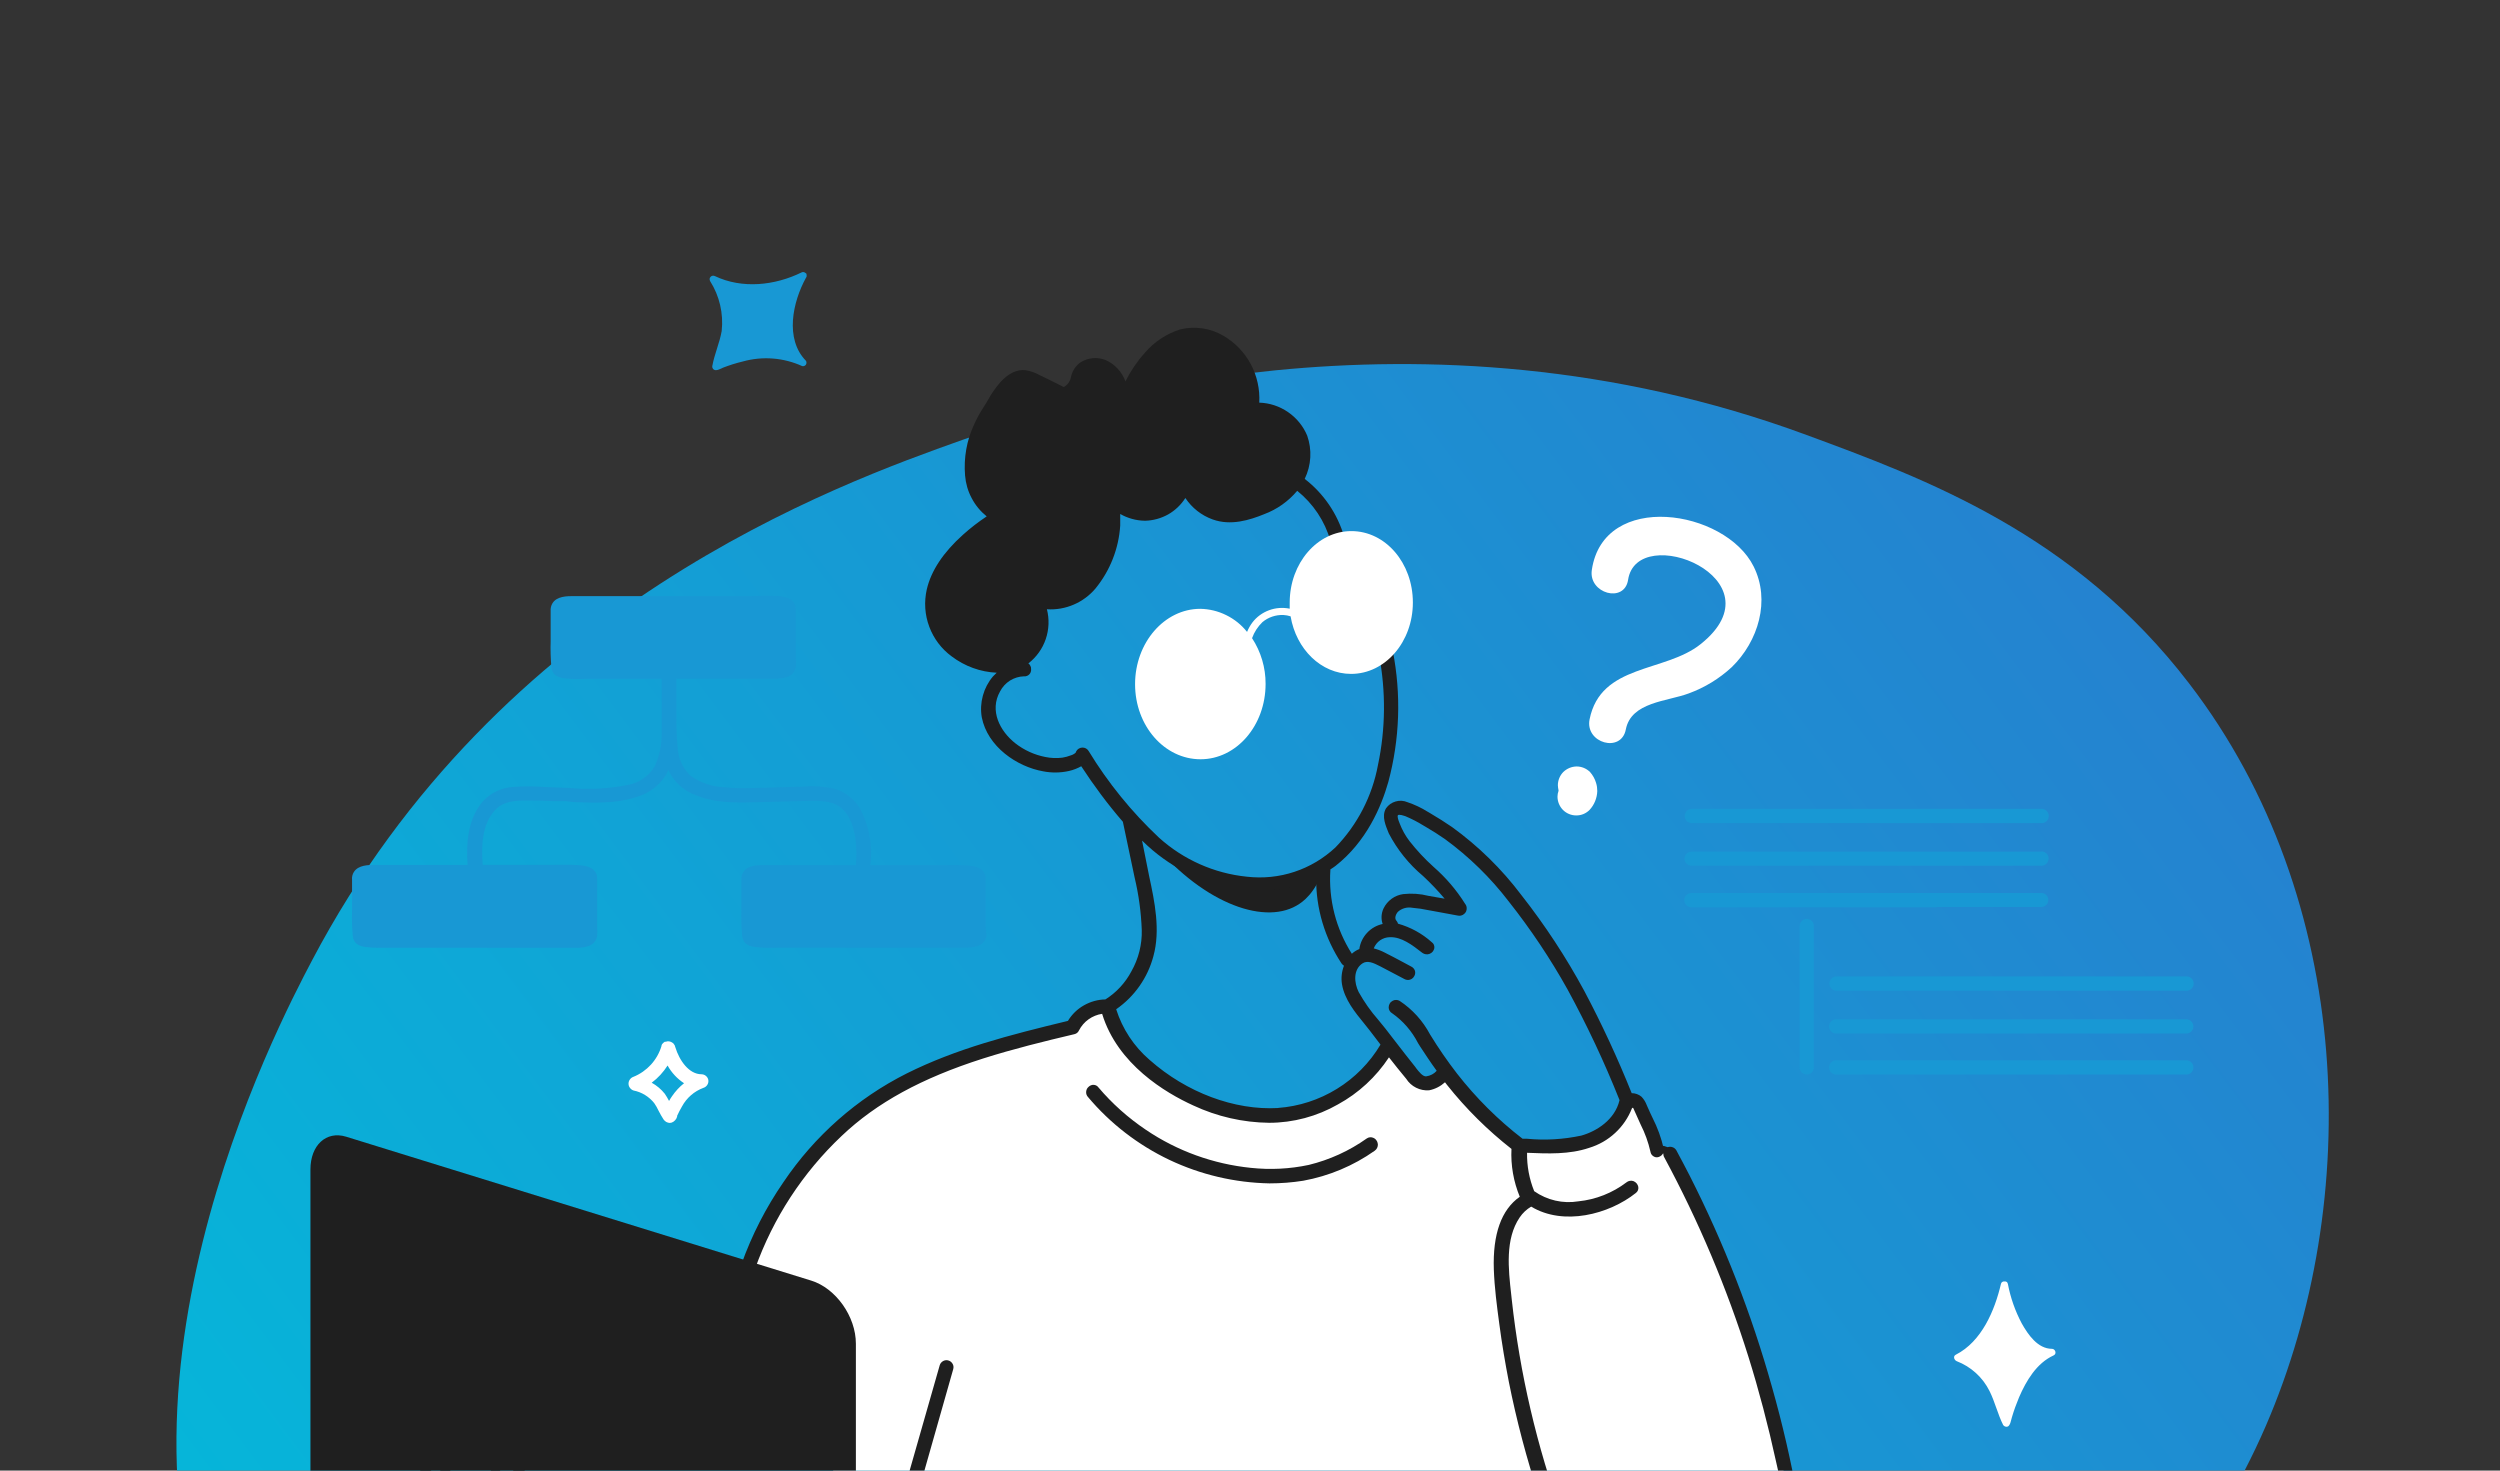
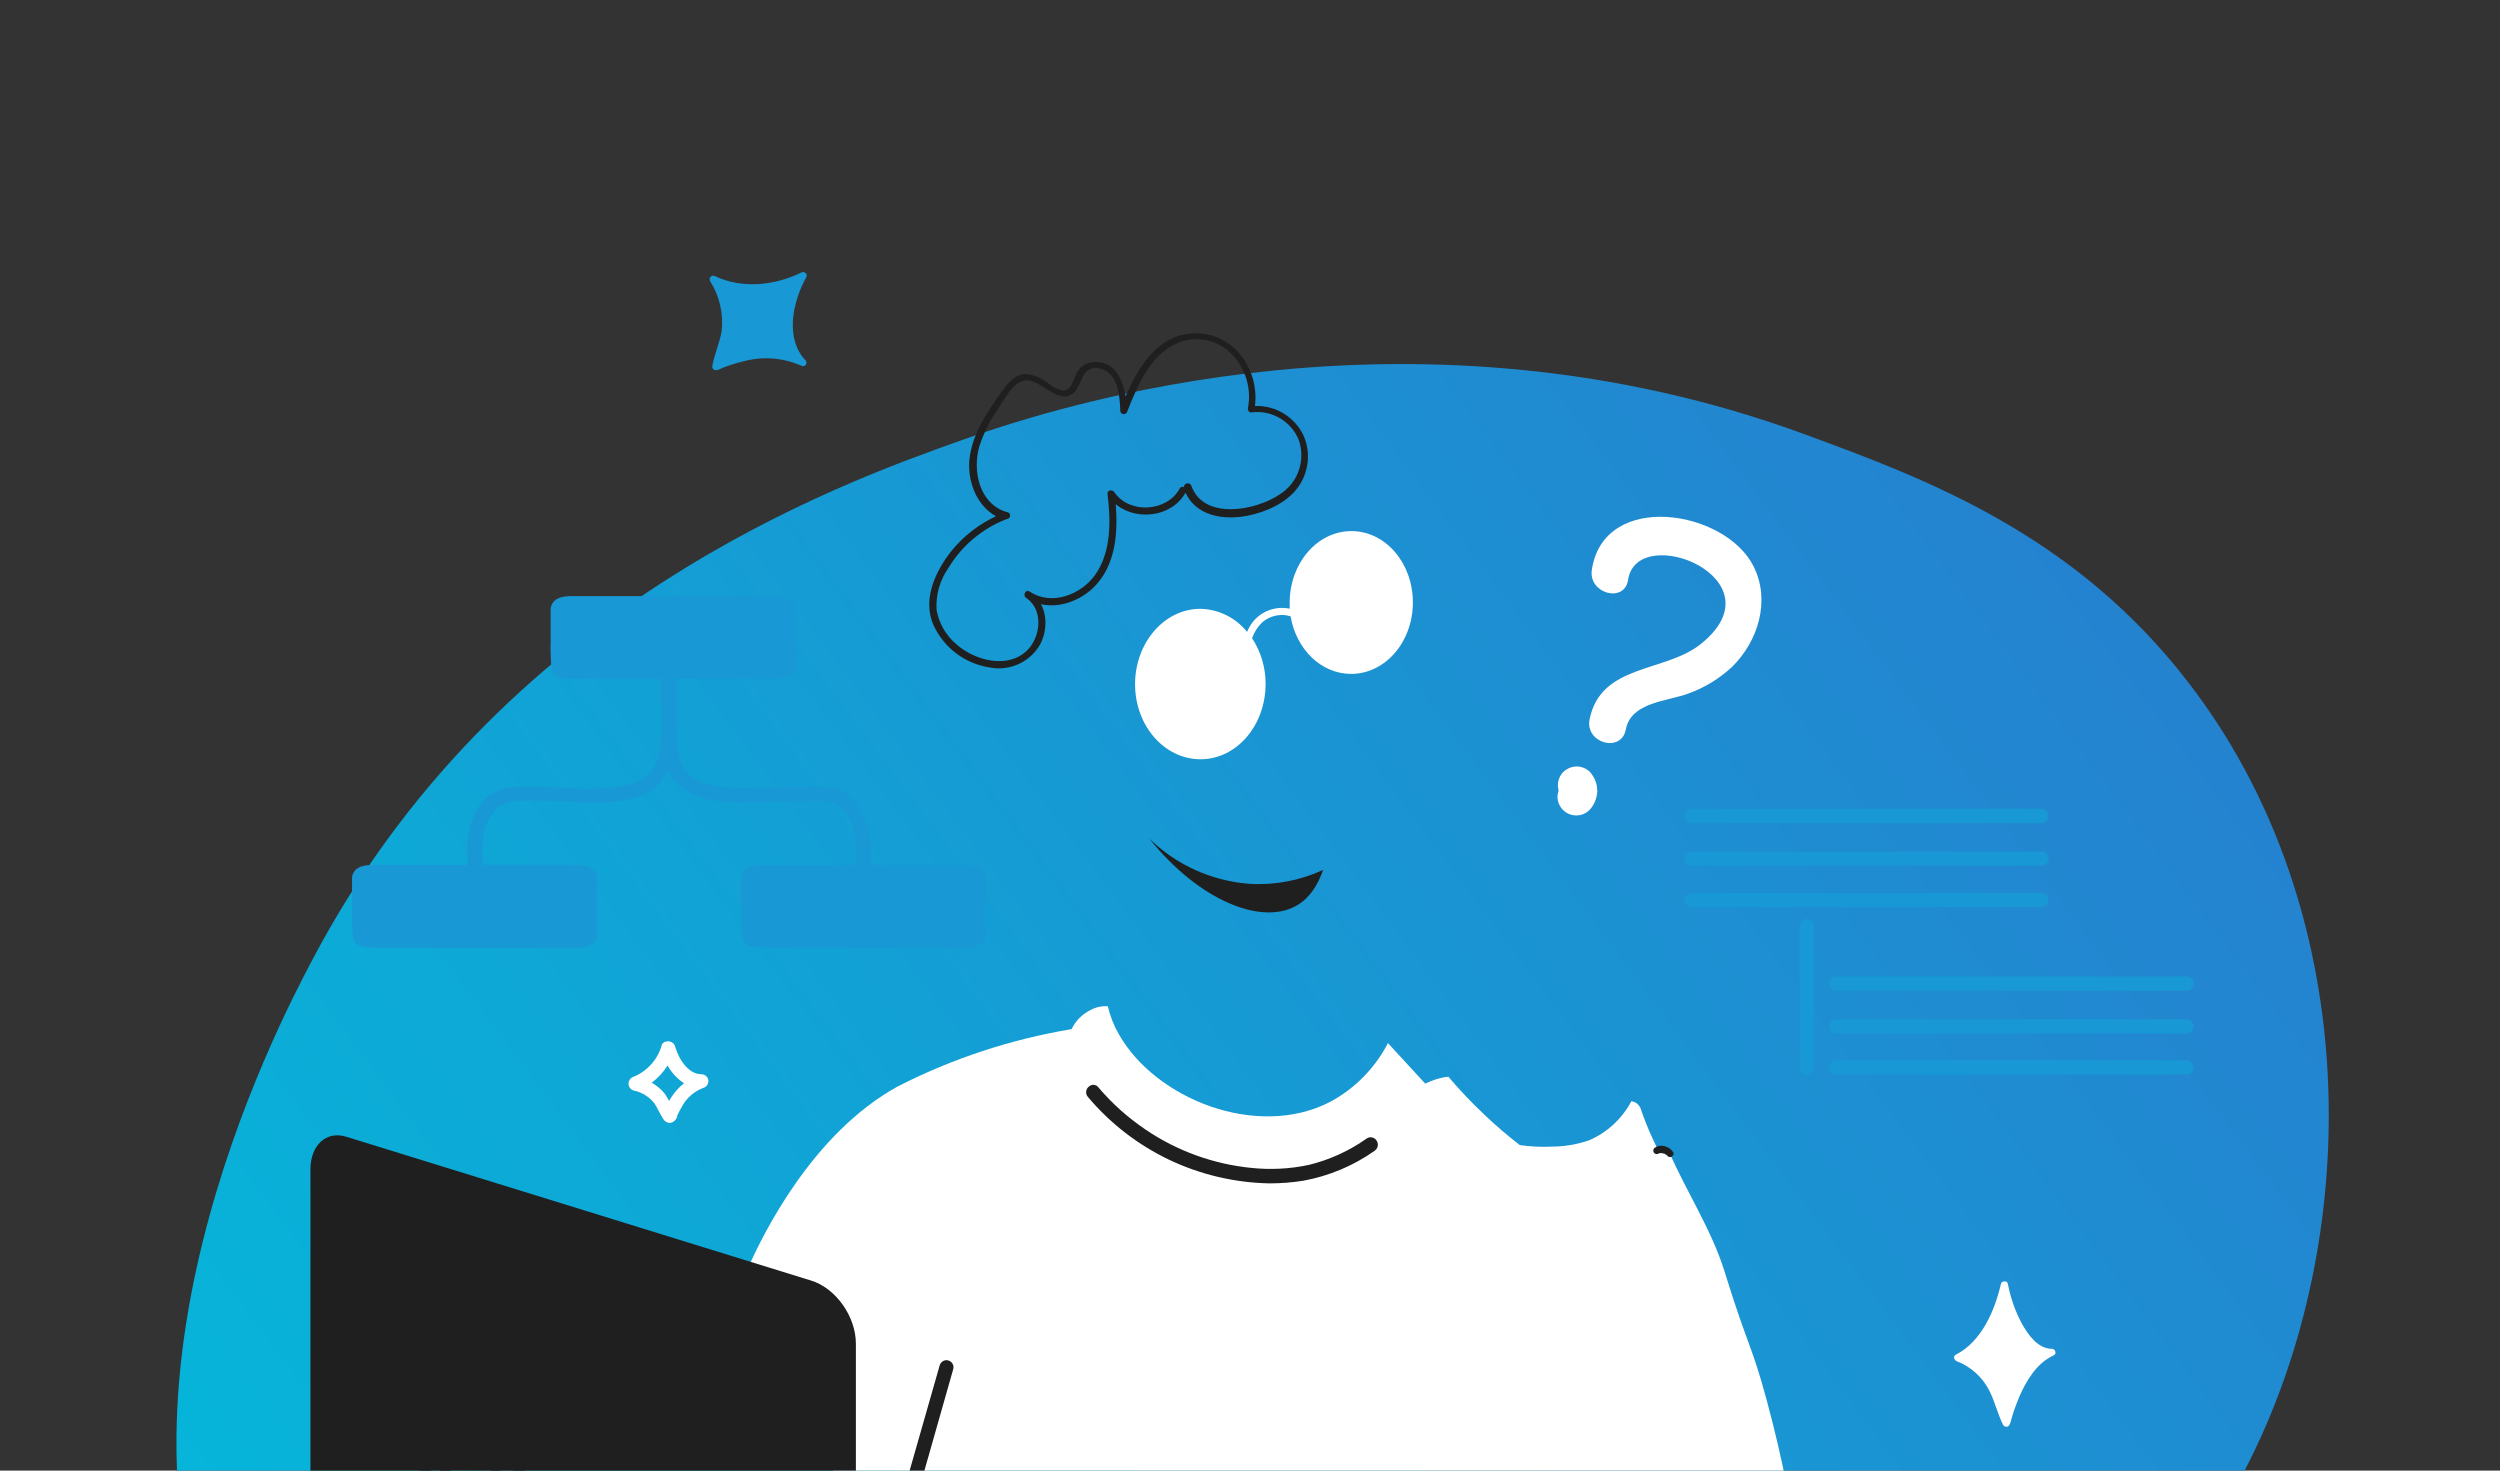
<svg xmlns="http://www.w3.org/2000/svg" width="340" height="200" viewBox="0 0 340 200" fill="#ff0000">
  <rect x="0" y="0" width="340" height="200" fill="#333333" stroke="none" />
  <desc>
			Created with Pixso.
	</desc>
  <defs>
    <clipPath id="clip20_32528">
      <rect id="для кого – обрезанно" width="340" height="200" fill="white" fill-opacity="0" />
    </clipPath>
    <linearGradient x1="316.719" y1="49.523" x2="13.098" y2="276.663" id="paint_linear_3_2357_0" gradientUnits="userSpaceOnUse">
      <stop stop-color="#297BCE" />
      <stop offset="1" stop-color="#00BFDB" />
    </linearGradient>
  </defs>
  <g clip-path="url(#clip20_32528)">
    <path id="Vector" d="M308.17 193.88C321.37 163.31 320.29 122.38 297.75 92.99C282.16 72.59 261.76 65.08 245.7 59.16C192.75 39.61 144.28 55.04 130.96 59.8C113.93 65.86 67.88 82.28 42.44 130.61C37.84 139.35 10.86 190.62 31.96 230.75C62.72 289.29 175.99 286.47 245.09 252.33C263.7 243.15 293.48 227.86 308.17 193.88Z" fill="url(#paint_linear_3_2357_0)" fill-opacity="1" fill-rule="nonzero" />
    <path id="Vector" d="M242.86 201.38C242.27 198.46 241.43 194.67 240.23 190.27C238.14 182.6 237.88 183.66 234.53 172.9C232.74 167.15 229.32 162.04 226.94 156.52C226.86 156.34 226.7 156.19 226.23 156.1C226.1 156.08 225.96 156.09 225.82 156.13C225.69 156.17 225.56 156.23 225.46 156.32C224.6 154.61 223.85 152.85 223.22 151.05C223.14 150.67 222.93 150.33 222.63 150.08C222.4 149.91 222.14 149.81 221.86 149.77C220.6 152.15 218.57 154.03 216.1 155.09C214.49 155.64 212.8 155.93 211.1 155.94C209.62 156.01 208.15 155.94 206.69 155.73C205 154.42 203.37 153.03 201.83 151.55C200.12 149.94 198.5 148.23 196.97 146.43C196.38 146.5 195.79 146.63 195.22 146.81C194.75 146.97 194.28 147.16 193.83 147.37L188.76 141.86C187 145.27 184.24 148.07 180.85 149.88C170.96 154.96 157.17 149.49 152.17 140.67C151.48 139.48 150.98 138.2 150.67 136.86C149.85 136.79 149.02 136.97 148.31 137.37C147.18 137.92 146.28 138.83 145.74 139.96C137.52 141.33 129.56 143.95 122.14 147.73C110.38 154.17 103.69 168.08 101.82 172.24L105.42 173.47C121.82 175.98 111.53 194.75 113.42 206.13L121.73 210.59L125.38 200.29C125.64 202.46 125.97 204.71 126.35 207.04C126.73 209.34 127.15 211.56 127.58 213.68C131.96 214.06 136.21 215.4 140.01 217.6C143.82 219.79 147.1 222.79 149.63 226.39C144.92 231.32 132.81 231.02 131.03 236.74C143.09 269.64 220.35 258.22 217.55 219.03C217.94 220.18 218.66 221.19 219.63 221.94C224.03 225.17 232.02 220.51 235.04 218.75C238.83 216.55 241.59 214.96 243.06 211.41C244.27 208.16 244.2 204.58 242.86 201.38Z" fill="#FFFFFF" fill-opacity="1" fill-rule="nonzero" />
    <path id="Vector" d="M89.82 231.31L81.32 230.07C82.12 230.55 82.83 231.18 83.39 231.94C83.94 232.7 84.34 233.56 84.55 234.47C85.17 237.74 82.71 240.21 82.09 240.83C78.11 244.83 71.63 243.05 71.26 242.94C72.08 244.34 73.25 245.5 74.65 246.31C75.61 246.86 76.67 247.23 77.76 247.4C79.17 249.1 80.97 250.44 83.01 251.29C84.89 252 86.89 252.33 88.89 252.26C92.45 252.46 96 251.92 99.34 250.68C101.77 249.7 104.9 248.53 107.39 245.36C108.54 243.88 109.4 242.18 109.92 240.38L89.82 231.31Z" fill="#FFFFFF" fill-opacity="1" fill-rule="nonzero" />
    <path id="Vector" d="M152.58 223.49C151.9 222.69 151.02 222.08 150.03 221.72L116.4 206.32L116.4 182.74C116.4 179.04 113.67 175.19 110.32 174.16L47.07 154.59C44.36 153.76 42.22 155.75 42.22 159.05L42.22 208.18C42.22 211.48 44.4 215.03 47.07 216.14L57.01 220.17C56.3 217.42 55.78 214.62 55.44 211.79C55.33 210.54 54.93 204.72 57.5 201.1C58.41 199.82 59.03 199.74 59.32 199.76C60.29 199.84 60.95 201.22 61.14 202.32C61.23 203.33 61.06 204.35 60.65 205.28C60.31 206.98 60.19 208.72 60.29 210.45C60.36 214.43 62.55 218.35 63.69 220.16C63.18 216.4 63.34 212.58 64.18 208.88C65.01 205.25 67.09 199.45 68.95 199.57C69.32 199.63 69.66 199.81 69.92 200.07C70.43 200.55 70.82 201.13 71.07 201.77C71.32 202.42 71.42 203.11 71.36 203.8C71.87 201.97 73.14 200.89 74.16 201.01C75.18 201.12 75.79 202.63 75.98 203.13C76.46 204.54 76.37 206.07 75.76 207.42C76.6 206.87 77.78 206.28 78.53 206.72C79.28 207.16 79.23 208.93 78.89 211.69C77.92 219.88 77.4 220.86 77.8 223.35C77.94 225.45 78.75 227.45 80.1 229.06C80.47 229.43 80.88 229.75 81.32 230.03L110.34 241.84C111.48 242.36 112.78 242.4 113.96 241.97C114.1 242.44 114.6 242.61 115.18 242.37L151.55 227.22C151.9 227.06 152.21 226.81 152.44 226.5C152.66 226.18 152.8 225.81 152.83 225.43L152.83 224.07C152.83 223.85 152.74 223.64 152.58 223.49Z" fill="#1F1F1F" fill-opacity="1" fill-rule="nonzero" />
    <path id="Vector" d="M156.3 114.04C159.98 117.64 164.81 119.82 169.95 120.2C173.39 120.41 176.82 119.75 179.94 118.31C178.87 121.42 177.25 122.65 176.32 123.17C171.63 125.86 163.15 122.59 156.3 114.04Z" fill="#1F1F1F" fill-opacity="1" fill-rule="nonzero" />
    <path id="Vector" d="M161 66.46C163.06 72.18 171.42 70.72 175.09 67.76C176.33 66.8 177.22 65.47 177.63 63.97C178.04 62.46 177.95 60.86 177.36 59.41C176.76 58.03 175.72 56.89 174.42 56.14C173.11 55.39 171.6 55.08 170.1 55.26L170.57 55.89C171.62 50.57 167.84 44.95 162.08 45.35C156.63 45.73 154.05 51.37 152.31 55.79L153.28 55.91C153.14 53.18 152.48 49.23 148.94 49.22C148.34 49.22 147.76 49.4 147.27 49.75C146.78 50.1 146.42 50.6 146.24 51.16C145.88 51.97 145.62 53.11 144.54 53.11C143.84 52.98 143.18 52.67 142.64 52.2C141.72 51.41 140.57 50.94 139.36 50.87C137.92 50.99 136.98 52.21 136.2 53.3C134.12 56.22 131.85 59.57 131.8 63.29C131.8 66.44 133.44 69.74 136.61 70.69L136.61 69.72C133.54 70.89 130.87 72.91 128.92 75.55C126.97 78.27 125.51 81.77 126.97 85.05C127.67 86.56 128.74 87.88 130.07 88.88C131.41 89.88 132.97 90.53 134.62 90.78C135.96 91.04 137.34 90.87 138.58 90.29C139.81 89.72 140.83 88.77 141.5 87.57C142.7 85.16 142.38 82.01 140.02 80.44C139.5 80.1 139.05 80.94 139.53 81.29C142.59 83.36 146.73 82.11 149.08 79.53C152.08 76.24 152.09 71.31 151.59 67.15L150.69 67.4C153.11 71.02 159.19 70.8 161.27 66.93C161.57 66.38 160.73 65.89 160.44 66.44C158.71 69.63 153.57 69.95 151.53 66.91C151.29 66.55 150.56 66.64 150.62 67.15C151.06 70.83 151.17 75.02 148.94 78.18C146.99 80.91 142.97 82.44 140.02 80.44L139.53 81.29C141.94 82.87 141.58 86.6 139.68 88.46C137.05 91.04 132.56 89.82 130.09 87.64C128.66 86.44 127.69 84.77 127.37 82.93C127.26 80.92 127.81 78.93 128.96 77.28C130.79 74.23 133.58 71.88 136.89 70.6C137.02 70.6 137.14 70.55 137.23 70.46C137.33 70.37 137.38 70.25 137.38 70.12C137.38 69.99 137.33 69.86 137.23 69.77C137.14 69.68 137.02 69.63 136.89 69.63C133.18 68.51 132.24 64.06 133.18 60.74C133.8 58.82 134.71 57.01 135.88 55.37C136.85 53.97 138.16 51.23 140.21 51.8C142.26 52.36 144.54 55.4 146.39 53.03C146.74 52.43 147.04 51.8 147.28 51.14C147.5 50.7 147.87 50.36 148.32 50.18C148.78 50 149.29 50 149.74 50.17C152.09 50.85 152.26 53.76 152.36 55.77C152.34 55.9 152.37 56.03 152.45 56.13C152.53 56.24 152.64 56.3 152.77 56.32C152.9 56.34 153.03 56.31 153.14 56.23C153.24 56.15 153.31 56.03 153.33 55.91C154.8 52.16 156.85 47.33 161.21 46.32C166.64 45.07 170.71 50.46 169.72 55.48C169.66 55.75 169.84 56.13 170.18 56.09C171.52 55.91 172.89 56.18 174.06 56.87C175.23 57.55 176.14 58.6 176.64 59.86C177.11 61.22 177.1 62.7 176.61 64.05C176.13 65.4 175.19 66.54 173.96 67.29C170.78 69.42 163.73 70.8 162.02 66.06C161.81 65.47 160.87 65.73 161.05 66.32L161 66.46Z" fill="#1F1F1F" fill-opacity="1" fill-rule="nonzero" />
    <path id="Vector" d="M227.55 156.69C227.27 156.27 226.83 155.98 226.33 155.86C226.1 155.81 225.86 155.8 225.63 155.85C225.4 155.89 225.18 155.99 224.99 156.14C224.94 156.18 224.91 156.24 224.88 156.29C224.86 156.35 224.85 156.42 224.85 156.48C224.85 156.55 224.86 156.61 224.88 156.67C224.91 156.73 224.94 156.78 224.99 156.83C225.08 156.91 225.2 156.96 225.33 156.96C225.46 156.96 225.58 156.91 225.67 156.83C225.73 156.83 225.55 156.83 225.61 156.83L225.81 156.83L226.04 156.83L226.27 156.89L226.33 156.89L226.45 156.96L226.55 157.03L226.61 157.03L226.71 157.13L226.71 157.19L226.71 157.12C226.74 157.17 226.78 157.22 226.83 157.26C226.88 157.3 226.94 157.33 227 157.34C227.06 157.36 227.13 157.36 227.19 157.36C227.25 157.35 227.31 157.33 227.37 157.29C227.48 157.23 227.56 157.12 227.59 157C227.63 156.87 227.61 156.74 227.54 156.63L227.55 156.69Z" fill="#1F1F1F" fill-opacity="1" fill-rule="nonzero" />
    <path id="Vector" d="M110.15 239C109.91 238.96 109.66 239.01 109.46 239.14C109.26 239.28 109.11 239.48 109.05 239.72C108.08 244.29 104.19 248.12 98.57 249.96C93.94 251.61 88.94 251.86 84.17 250.68C82.4 250.19 80.77 249.32 79.38 248.12C81.34 247.7 83.2 246.91 84.86 245.8C86.31 244.82 87.52 243.54 88.42 242.04C88.52 241.82 88.53 241.57 88.46 241.34C88.38 241.11 88.23 240.92 88.02 240.8C87.81 240.68 87.57 240.64 87.33 240.69C87.1 240.74 86.89 240.87 86.75 241.07C85.24 243.42 82.91 245.13 80.21 245.86C79.37 246.16 78.49 246.35 77.59 246.42C77.43 246.38 77.25 246.38 77.08 246.42C76.56 246.38 76.07 246.21 75.64 245.92C74.95 245.41 74.3 244.85 73.7 244.24C76.16 244.42 78.62 243.94 80.83 242.86C82.12 242.2 83.23 241.24 84.06 240.05C84.88 238.86 85.41 237.49 85.58 236.06C85.74 234.71 85.46 233.34 84.76 232.17C84.18 231.33 83.46 230.6 82.63 230.01C82.16 229.66 81.71 229.27 81.3 228.86C79.66 227.14 78.9 224.55 78.95 220.96C79 219.24 79.16 217.52 79.42 215.81L80.39 209.01C80.4 208.99 80.4 208.97 80.39 208.94C80.4 208.9 80.4 208.86 80.39 208.82C80.39 207.19 79.75 206.1 78.57 205.79C78.05 205.64 77.51 205.64 77 205.79C77.07 205.16 77.07 204.52 77 203.89C77 202.84 76.66 201.82 76.03 200.98C75.7 200.55 75.22 200.24 74.69 200.13C74.16 200.01 73.6 200.09 73.12 200.35C72.69 200.6 72.31 200.93 72 201.32C71.55 199.97 70.67 198.7 69.25 198.55C68.73 198.52 68.21 198.64 67.76 198.91C67.3 199.17 66.94 199.56 66.71 200.03C66.1 200.97 65.59 201.97 65.16 203.01C63.47 207.16 62.72 211.64 62.98 216.11C62.98 216.57 62.98 217.02 63.04 217.48C62.19 215.58 61.68 213.55 61.53 211.48C61.39 210.01 61.37 208.52 61.48 207.05C61.52 206.37 61.6 205.69 61.72 205.02C61.72 204.81 61.8 204.59 61.84 204.38C62.01 203.68 62.09 202.96 62.09 202.24C62.06 201.25 61.65 200.32 60.95 199.63C60.7 199.39 60.41 199.21 60.1 199.09C59.78 198.98 59.45 198.93 59.11 198.95C57.07 199.04 56.27 201.37 56.02 202.12C54.77 205.83 54.33 209.76 54.75 213.65C55.12 216.92 55.81 220.14 56.82 223.27L56.64 223.1C55.25 221.48 53.5 220.2 51.54 219.36C50.09 218.8 48.49 218.78 47.02 219.31C45.53 219.92 44.19 221.4 44.54 223.05C44.65 223.44 44.84 223.8 45.1 224.12C45.36 224.43 45.68 224.68 46.04 224.86L47.17 225.56L48.34 226.3C49.87 227.26 51.31 228.35 52.66 229.55C53.94 230.77 55.08 232.13 56.05 233.62C56.99 235.09 58.11 236.44 59.39 237.63C60.92 238.85 62.58 239.88 64.35 240.71L70.88 244.11L71.08 244.19C71.99 245.19 72.96 246.14 73.99 247.01C74.81 247.73 75.83 248.18 76.91 248.31C79.63 251.56 84.14 253.33 89.64 253.33L89.91 253.33C96.33 253.26 102.23 251.33 106.1 248.03C108.54 246.02 110.25 243.25 110.95 240.15C110.98 240.03 110.98 239.89 110.95 239.76C110.93 239.63 110.87 239.51 110.8 239.4C110.72 239.3 110.63 239.2 110.52 239.13C110.4 239.06 110.28 239.02 110.15 239ZM58.73 234.06C58.34 233.53 57.96 232.99 57.58 232.45C57.1 231.74 56.61 231 56.03 230.3C53.87 227.83 51.29 225.75 48.42 224.16C48.23 224.03 48.03 223.91 47.82 223.8C47.39 223.57 46.98 223.29 46.6 222.98C46.54 222.93 46.49 222.87 46.45 222.8C46.42 222.73 46.4 222.65 46.4 222.57C46.48 222.18 46.71 221.83 47.03 221.6C47.52 221.28 48.08 221.08 48.66 221C49.24 220.92 49.83 220.97 50.39 221.14C52.43 221.68 53.9 223.16 55.46 224.74C56.32 225.66 57.26 226.51 58.26 227.27C58.43 227.4 58.63 227.46 58.84 227.45C59.04 227.44 59.24 227.35 59.39 227.22C59.56 227.1 59.68 226.93 59.73 226.74C59.79 226.54 59.78 226.33 59.7 226.15C57.46 219.41 55.41 212.23 57.18 204.97C57.37 204.1 57.63 203.24 57.94 202.41C58.1 201.85 58.45 201.36 58.91 201.03C58.98 201 59.06 200.98 59.13 200.98C59.21 200.98 59.28 201 59.35 201.03C59.62 201.14 59.84 201.36 59.95 201.63C60.19 202.37 60.19 203.17 59.95 203.91L59.95 204.1C59.44 206.8 59.34 209.58 59.68 212.31C60.13 216.02 61.18 218.83 62.87 220.89C63.02 221.07 63.24 221.19 63.47 221.22C63.6 222.11 63.74 222.93 63.9 223.73C63.92 223.85 63.96 223.96 64.03 224.07C64.1 224.17 64.18 224.26 64.29 224.33C64.39 224.39 64.5 224.44 64.62 224.46C64.74 224.49 64.87 224.48 64.99 224.46C65.12 224.44 65.24 224.39 65.36 224.32C65.47 224.25 65.56 224.15 65.64 224.04C65.71 223.93 65.77 223.81 65.79 223.68C65.81 223.55 65.81 223.41 65.78 223.28C64.04 214.39 64.81 207.05 68.24 201.39C68.38 201.08 68.6 200.81 68.87 200.61C69.16 200.47 69.5 200.86 69.64 201.04C70.14 201.76 70.41 202.63 70.39 203.51C70.39 203.7 70.44 203.89 70.54 204.05C68.79 207.88 67.77 212 67.54 216.2C67.4 218.83 67.57 221.47 68.06 224.07C68.08 224.22 68.15 224.37 68.25 224.49C68.35 224.61 68.48 224.7 68.63 224.76C68.79 224.81 68.97 224.82 69.14 224.79C69.31 224.75 69.47 224.68 69.6 224.56C69.74 224.45 69.85 224.3 69.9 224.12C69.96 223.95 69.97 223.77 69.93 223.59C69.21 219.78 69.21 215.86 69.93 212.04C70.29 210.18 70.81 208.36 71.48 206.59C71.83 205.68 72.24 204.77 72.69 203.87L72.83 203.6C73.14 202.97 73.49 202.24 74.04 202.01C74.21 201.94 74.54 202.23 74.69 202.51C74.85 202.91 74.96 203.32 75.01 203.75C75.16 204.83 75.11 205.93 74.85 206.99C74.85 207.04 74.85 207.09 74.85 207.14C74.52 207.48 74.23 207.86 73.99 208.26C73.57 209.09 73.28 209.98 73.16 210.91L73.16 211.03C72.76 213.09 72.5 215.17 72.39 217.26C72.23 219.8 72.24 222.38 72.27 224.55C72.27 224.81 72.37 225.06 72.56 225.24C72.74 225.42 72.99 225.53 73.24 225.53C73.5 225.53 73.75 225.42 73.93 225.24C74.11 225.06 74.21 224.81 74.21 224.55C74.03 220.07 74.33 215.58 75.12 211.16C75.52 209.22 76.25 208.09 77.37 207.69C77.62 207.57 77.9 207.54 78.17 207.6C78.47 207.74 78.5 208.26 78.49 208.66C78.36 209.56 78.23 210.46 78.09 211.35C77.71 213.85 77.32 216.42 77.12 218.98C76.75 221.89 77.11 224.86 78.16 227.6C78.75 228.92 79.64 230.08 80.76 230.99L81.28 231.41C82.24 232.02 83 232.91 83.46 233.96C84.23 236.33 82.87 238.96 81.13 240.35C78.44 242.5 74.75 242.45 71.78 242.15C71.67 242.06 71.54 242 71.4 241.97C71.26 241.94 71.12 241.95 70.98 241.99L65.79 239.26C64.64 238.68 63.45 238.07 62.34 237.38C60.95 236.5 59.72 235.38 58.73 234.06Z" fill="#1F1F1F" fill-opacity="1" fill-rule="nonzero" />
    <path id="Vector" d="M129 185.03C128.76 184.95 128.49 184.98 128.27 185.1C128.04 185.23 127.87 185.43 127.8 185.68L120.77 210.29C120.72 210.45 120.71 210.62 120.75 210.78C120.79 210.94 120.87 211.09 120.99 211.21C121.08 211.3 121.2 211.38 121.32 211.44C121.45 211.49 121.58 211.52 121.72 211.52C121.8 211.53 121.88 211.53 121.96 211.52C122.12 211.47 122.27 211.39 122.39 211.27C122.51 211.15 122.59 211.01 122.64 210.85L129.64 186.2C129.71 185.96 129.68 185.7 129.56 185.49C129.44 185.27 129.24 185.1 129 185.03Z" fill="#1F1F1F" fill-opacity="1" fill-rule="nonzero" />
    <path id="Vector" d="M186.78 154.75C186.64 154.68 186.48 154.65 186.32 154.67C186.16 154.68 186.01 154.74 185.88 154.83C183.5 156.52 180.82 157.74 177.99 158.43C175.41 158.98 172.76 159.11 170.13 158.83C165.02 158.31 160.11 156.54 155.85 153.66C153.44 152.04 151.26 150.1 149.38 147.88C149.31 147.78 149.22 147.7 149.11 147.64C149 147.58 148.88 147.55 148.76 147.54C148.64 147.53 148.52 147.54 148.4 147.59C148.29 147.63 148.18 147.69 148.09 147.77C147.99 147.85 147.9 147.96 147.83 148.07C147.77 148.19 147.73 148.32 147.72 148.45C147.7 148.59 147.72 148.72 147.76 148.85C147.8 148.97 147.87 149.09 147.96 149.19C151 152.8 154.77 155.71 159.03 157.74C163.29 159.76 167.93 160.85 172.65 160.94C174.19 160.94 175.73 160.82 177.24 160.58C180.74 159.94 184.06 158.55 186.96 156.5C187.1 156.4 187.22 156.27 187.29 156.11C187.37 155.96 187.4 155.78 187.39 155.61C187.37 155.43 187.31 155.25 187.2 155.1C187.1 154.94 186.95 154.82 186.78 154.75Z" fill="#1F1F1F" fill-opacity="1" fill-rule="nonzero" />
-     <path id="Vector" d="M244.52 203.95C243.6 198.79 242.42 193.67 240.99 188.63C238.21 178.7 234.46 169.07 229.79 159.88C229.2 158.72 228.59 157.58 227.98 156.44C227.85 156.22 227.65 156.07 227.41 156C227.18 155.93 226.92 155.95 226.7 156.07C226.51 156.17 226.36 156.34 226.27 156.53C226.28 156.44 226.28 156.34 226.27 156.24C225.94 154.77 225.42 153.34 224.73 151.99L224.44 151.38C224.28 151.03 224.12 150.68 223.97 150.33C223.81 149.89 223.57 149.5 223.25 149.16C222.88 148.84 222.4 148.67 221.91 148.67C220.01 143.93 217.86 139.29 215.47 134.78C212.99 130.19 210.12 125.82 206.9 121.72C204.24 118.19 201.06 115.07 197.48 112.48C196.51 111.82 195.54 111.2 194.56 110.63L194.17 110.4C193.31 109.86 192.38 109.42 191.42 109.1C190.91 108.88 190.34 108.84 189.81 109C189.28 109.15 188.82 109.47 188.5 109.93C187.84 111.03 188.5 112.38 188.87 113.33C190.03 115.56 191.62 117.54 193.55 119.15C194.59 120.12 195.56 121.14 196.47 122.22L194.29 121.84C193.16 121.55 191.98 121.47 190.82 121.6C190.26 121.68 189.71 121.9 189.25 122.24C188.79 122.58 188.41 123.03 188.16 123.55C187.85 124.21 187.8 124.97 188.04 125.66C187.22 125.84 186.48 126.26 185.92 126.87C185.35 127.48 184.98 128.25 184.87 129.07C184.49 129.22 184.15 129.44 183.85 129.71C181.69 126.33 180.67 122.34 180.93 118.34C180.94 118.31 180.94 118.27 180.93 118.24C181.16 118.1 181.39 117.94 181.62 117.77C185.83 114.47 187.85 109.74 188.81 106.35C190.37 100.54 190.58 94.44 189.42 88.53C189.39 88.38 189.33 88.23 189.22 88.11C189.12 87.99 188.99 87.9 188.84 87.85C188.68 87.79 188.5 87.78 188.33 87.82C188.16 87.85 188 87.93 187.87 88.04C187.73 88.15 187.63 88.31 187.57 88.48C187.51 88.65 187.5 88.83 187.54 89.01C188.49 93.99 188.45 99.1 187.4 104.06C186.62 108.27 184.61 112.16 181.63 115.24C180.03 116.74 178.12 117.88 176.04 118.57C173.96 119.26 171.75 119.48 169.57 119.23C165.12 118.78 160.93 116.91 157.61 113.91C153.91 110.43 150.69 106.47 148.05 102.13C147.96 101.98 147.83 101.86 147.68 101.78C147.53 101.7 147.36 101.66 147.19 101.67C147.02 101.67 146.85 101.73 146.7 101.82C146.56 101.91 146.44 102.04 146.36 102.19C146.33 102.25 146.31 102.32 146.28 102.38C146.08 102.55 145.85 102.67 145.6 102.74C145.24 102.88 144.87 102.98 144.49 103.04C143.71 103.14 142.92 103.11 142.16 102.95C140.68 102.66 139.28 102.02 138.1 101.1C135.99 99.45 134.53 96.64 136.01 94.03C136.32 93.43 136.78 92.93 137.35 92.56C137.93 92.2 138.59 92 139.26 91.98C139.39 92 139.52 91.98 139.65 91.93C139.77 91.89 139.88 91.82 139.97 91.73C140.07 91.63 140.14 91.52 140.18 91.4C140.23 91.27 140.24 91.14 140.23 91.01C140.24 90.86 140.21 90.71 140.14 90.57C140.08 90.43 139.98 90.31 139.86 90.22C140.96 89.37 141.78 88.22 142.22 86.92C142.67 85.61 142.72 84.2 142.38 82.86C143.63 82.94 144.88 82.72 146.02 82.23C147.17 81.74 148.19 80.98 148.99 80.03C150.98 77.59 152.15 74.6 152.35 71.47C152.35 70.96 152.35 70.5 152.35 69.9C153.36 70.48 154.51 70.8 155.68 70.82L155.76 70.82C156.85 70.79 157.92 70.49 158.87 69.96C159.82 69.42 160.62 68.65 161.21 67.73C162.1 69.07 163.39 70.09 164.91 70.64C167.39 71.54 169.96 70.73 171.92 69.93C173.67 69.28 175.22 68.18 176.42 66.75C178.59 68.49 180.18 70.87 180.94 73.55C180.99 73.71 181.08 73.85 181.2 73.96C181.32 74.08 181.46 74.16 181.63 74.21C181.8 74.25 181.98 74.24 182.15 74.19C182.32 74.14 182.47 74.05 182.6 73.92C182.71 73.81 182.79 73.66 182.83 73.5C182.87 73.34 182.86 73.17 182.81 73.01C181.9 69.88 180.02 67.12 177.44 65.13C177.88 64.22 178.14 63.23 178.2 62.22C178.26 61.21 178.11 60.2 177.78 59.25C177.24 57.95 176.33 56.84 175.18 56.05C174.02 55.25 172.66 54.8 171.26 54.76C171.36 52.94 170.96 51.13 170.11 49.53C169.25 47.93 167.97 46.59 166.4 45.67C164.62 44.62 162.5 44.31 160.49 44.8C158.62 45.4 156.96 46.5 155.69 47.99C154.64 49.16 153.76 50.46 153.06 51.87C152.83 51.23 152.47 50.64 152 50.14C151.54 49.64 150.98 49.24 150.35 48.96C149.8 48.74 149.21 48.66 148.62 48.71C148.03 48.77 147.46 48.96 146.95 49.28C146.27 49.76 145.8 50.49 145.64 51.32C145.59 51.6 145.47 51.86 145.3 52.09C145.14 52.32 144.92 52.5 144.67 52.64C143.7 52.15 142.78 51.67 141.76 51.19L141.43 51.04C140.81 50.68 140.13 50.45 139.43 50.34C137.11 50.13 135.54 52.59 134.96 53.4C134.75 53.72 134.56 54.05 134.38 54.37C134.19 54.69 134.03 54.98 133.83 55.27C133.32 56.05 132.87 56.86 132.49 57.7C131.47 59.87 131.05 62.28 131.25 64.67C131.34 65.75 131.64 66.8 132.15 67.75C132.65 68.71 133.35 69.55 134.19 70.23C133.06 70.98 131.98 71.81 130.97 72.72C128.28 75.13 126.62 77.64 126.04 80.17C125.66 81.85 125.77 83.61 126.38 85.23C126.98 86.85 128.04 88.25 129.43 89.27C131.2 90.61 133.33 91.39 135.55 91.49C135.38 91.65 135.2 91.83 135.03 92.01C134.39 92.77 133.93 93.65 133.67 94.61C133.41 95.56 133.35 96.56 133.52 97.54C134.29 101.54 138.3 104.27 141.87 104.9C143.04 105.13 144.24 105.11 145.39 104.85C145.97 104.72 146.53 104.5 147.05 104.21C148.77 106.85 150.65 109.38 152.71 111.76L154.31 119.35C154.87 121.69 155.19 124.08 155.28 126.49C155.33 128.45 154.84 130.39 153.87 132.1C153.05 133.66 151.83 134.98 150.34 135.92C149.31 135.94 148.3 136.22 147.41 136.73C146.52 137.23 145.77 137.96 145.24 138.84C137.22 140.78 130.04 142.63 123.31 145.99C116.55 149.39 110.78 154.49 106.55 160.77C104.17 164.22 102.25 167.97 100.84 171.92C100.78 172.07 100.77 172.24 100.79 172.4C100.82 172.55 100.89 172.7 101 172.83C101.09 172.93 101.21 173.02 101.34 173.08C101.48 173.14 101.62 173.17 101.76 173.17L101.95 173.17C102.12 173.14 102.28 173.06 102.41 172.95C102.54 172.83 102.64 172.69 102.7 172.52C105.14 165.67 109.17 159.49 114.46 154.49C119.22 149.97 125.33 146.63 133.69 143.96C137.81 142.65 142.09 141.6 146.11 140.65C146.25 140.62 146.38 140.56 146.49 140.47C146.6 140.38 146.68 140.27 146.74 140.14C147.05 139.54 147.49 139.02 148.04 138.63C148.59 138.24 149.22 137.98 149.89 137.88C151.98 144.75 158.52 148.63 162.28 150.34C165.51 151.85 169.03 152.66 172.6 152.7C175.88 152.7 179.11 151.83 181.96 150.2C184.76 148.67 187.14 146.47 188.9 143.8C189.65 144.77 190.44 145.74 191.24 146.71C191.57 147.23 192.04 147.66 192.59 147.93C193.14 148.21 193.76 148.33 194.37 148.28C195.17 148.12 195.91 147.74 196.52 147.19L196.82 147.58C199.38 150.8 202.32 153.71 205.56 156.25C205.45 158.48 205.84 160.7 206.69 162.76C204.18 164.52 203 167.84 203.16 172.65C203.25 175.15 203.58 177.63 203.9 180.02C204.25 182.69 204.7 185.34 205.2 187.92C206.25 193.18 207.62 198.37 209.3 203.46C210.15 205.98 211.07 208.51 212.06 210.95C212.92 213.11 213.92 215.55 215.1 217.83C216 219.73 217.33 221.4 218.99 222.69C220.24 223.56 221.74 224.02 223.27 223.99C224.18 223.99 225.08 223.86 225.95 223.63C230.9 222.14 235.54 219.79 239.66 216.67C241.48 215.31 242.95 213.53 243.92 211.48C244.87 209.09 245.08 206.46 244.52 203.95ZM190.35 136.12C190.2 136.03 190.03 135.99 189.86 135.99C189.69 135.99 189.52 136.03 189.38 136.12C189.22 136.21 189.09 136.33 189 136.49C188.91 136.64 188.86 136.82 188.86 137C188.86 137.16 188.9 137.33 188.99 137.47C189.07 137.61 189.19 137.73 189.34 137.81C190.82 138.85 192.02 140.24 192.85 141.86L193.15 142.34C193.79 143.31 194.51 144.42 195.39 145.63C195.03 146.04 194.53 146.3 193.99 146.38C193.52 146.47 192.96 145.74 192.6 145.28L192.49 145.12C191.56 143.96 190.66 142.8 189.76 141.63L188.4 139.87C188.08 139.48 187.75 139.07 187.42 138.67C186.41 137.52 185.53 136.26 184.78 134.92C184.15 133.65 184.02 131.89 185.28 131.03C185.96 130.57 186.78 130.94 187.71 131.42L189.9 132.57L191.02 133.16C191.13 133.22 191.26 133.26 191.39 133.27C191.52 133.28 191.65 133.27 191.77 133.23C191.9 133.19 192.01 133.13 192.11 133.04C192.21 132.96 192.29 132.85 192.35 132.73C192.41 132.63 192.45 132.51 192.46 132.39C192.48 132.26 192.47 132.14 192.43 132.02C192.39 131.9 192.33 131.79 192.25 131.7C192.17 131.6 192.07 131.53 191.96 131.47L190.77 130.83C189.94 130.38 189.11 129.95 188.28 129.53C187.82 129.29 187.33 129.11 186.83 128.98C187 128.54 187.3 128.16 187.68 127.89C188.07 127.62 188.52 127.47 188.99 127.46C190.6 127.38 192.09 128.54 193.44 129.59C193.58 129.69 193.74 129.76 193.92 129.78C194.09 129.81 194.27 129.79 194.43 129.72C194.6 129.66 194.74 129.55 194.85 129.42C194.96 129.28 195.04 129.12 195.07 128.95C195.09 128.79 195.07 128.64 195.01 128.49C194.95 128.35 194.85 128.23 194.72 128.14C193.41 126.96 191.84 126.1 190.13 125.62C190.09 125.46 190.01 125.32 189.9 125.2C189.61 124.88 189.85 124.32 190.08 124.04C190.34 123.79 190.66 123.61 191.01 123.51C191.36 123.41 191.73 123.39 192.09 123.46C192.83 123.52 193.57 123.63 194.3 123.79L195.02 123.92L198.22 124.51C198.37 124.55 198.54 124.56 198.69 124.52C198.85 124.48 199 124.41 199.12 124.3C199.23 124.21 199.33 124.09 199.39 123.95C199.45 123.81 199.48 123.67 199.47 123.52C199.47 123.3 199.4 123.1 199.26 122.93C198.09 121.05 196.64 119.36 194.97 117.9C193.78 116.83 192.69 115.66 191.7 114.4C191.13 113.66 190.67 112.83 190.34 111.95L190.29 111.82C190.2 111.6 189.98 111.01 190.13 110.85C190.13 110.85 190.29 110.71 191.1 110.99C191.96 111.35 192.78 111.77 193.57 112.26L193.91 112.46C194.8 112.98 195.68 113.53 196.52 114.12C199.8 116.52 202.72 119.37 205.19 122.6C208.17 126.37 210.85 130.37 213.19 134.57C215.84 139.43 218.2 144.45 220.25 149.6C220.25 149.6 220.25 149.6 220.25 149.65C219.62 152.28 217.16 153.85 215.06 154.44C212.63 154.96 210.14 155.11 207.67 154.87L207.07 154.87C203.73 152.3 200.74 149.32 198.15 146C196.83 144.29 195.61 142.52 194.49 140.69C193.51 138.84 192.09 137.27 190.35 136.12ZM173.83 150.69C167.9 151.03 161.37 148.59 156.35 144.15C154.22 142.32 152.65 139.94 151.8 137.26C154.29 135.53 156.08 132.98 156.86 130.05C157.84 126.5 157.03 122.61 156.29 119.18L155.32 114.33L155.44 114.43C158.87 117.8 163.24 120.05 167.98 120.89C171.72 121.54 175.57 121.01 179 119.37C178.95 123.51 180.16 127.57 182.45 131.03C182.54 131.15 182.65 131.26 182.78 131.34C182.47 132.14 182.37 133.01 182.51 133.86C182.86 135.93 184.28 137.67 185.53 139.2C185.8 139.53 186.06 139.85 186.31 140.18L187.73 142.04L187.73 142.1C186.27 144.54 184.25 146.59 181.83 148.08C179.4 149.58 176.66 150.47 173.82 150.68L173.83 150.69ZM226.23 156.82C226.2 157.01 226.23 157.21 226.33 157.38C231 166.04 234.84 175.12 237.78 184.5C239.21 189.07 240.47 193.86 241.53 198.72L241.81 199.96C242.31 202.03 242.68 204.13 242.91 206.24C243.17 208.45 242.57 210.68 241.24 212.46C239.91 214.12 238.31 215.53 236.49 216.64C234.43 217.98 232.25 219.15 229.99 220.13L229.84 220.2C227.66 221.17 225.2 222.21 222.87 222.05C221.93 221.91 221.02 221.57 220.22 221.04C219.42 220.52 218.74 219.83 218.24 219.02C217.12 217.32 216.18 215.51 215.43 213.62L215.33 213.38C214.36 211.08 213.39 208.67 212.48 206.25C210.75 201.49 209.3 196.62 208.15 191.68C207 186.76 206.15 181.77 205.6 176.75L205.53 176.1C205.13 172.54 204.69 168.51 206.67 165.58C207.08 164.97 207.61 164.47 208.24 164.1C212.63 166.76 218.81 165.16 222.47 162.25C222.6 162.15 222.7 162.03 222.76 161.88C222.81 161.73 222.84 161.58 222.81 161.42C222.78 161.25 222.7 161.09 222.59 160.95C222.48 160.82 222.34 160.71 222.17 160.64C222.01 160.58 221.84 160.56 221.67 160.59C221.49 160.62 221.33 160.69 221.2 160.8C219.3 162.24 217.04 163.14 214.66 163.38C212.56 163.73 210.4 163.23 208.65 162C207.98 160.34 207.65 158.57 207.68 156.78C210.51 156.9 213.43 157.02 216.12 156.11C217.44 155.71 218.65 155.02 219.66 154.08C220.67 153.15 221.45 152 221.95 150.72L222.08 150.64C222.15 150.74 222.2 150.85 222.24 150.96C222.51 151.59 222.79 152.21 223.08 152.83L223.12 152.92C223.72 154.1 224.17 155.35 224.46 156.63C224.48 156.75 224.52 156.87 224.58 156.97C224.65 157.08 224.73 157.16 224.83 157.23C224.93 157.3 225.04 157.35 225.16 157.38C225.28 157.4 225.4 157.4 225.52 157.37C225.67 157.33 225.8 157.26 225.92 157.17C226.03 157.08 226.13 156.96 226.19 156.83L226.23 156.82Z" fill="#1F1F1F" fill-opacity="1" fill-rule="nonzero" />
    <path id="Vector" d="M183.79 72.23C179.16 72.23 175.4 76.58 175.4 81.95C175.4 82.23 175.4 82.5 175.4 82.78C174.46 82.59 173.49 82.66 172.6 82.99C171.7 83.32 170.91 83.89 170.33 84.65C170.03 85.05 169.79 85.48 169.6 85.94C168.84 84.98 167.87 84.2 166.77 83.66C165.66 83.11 164.46 82.82 163.23 82.8C158.37 82.8 154.37 87.39 154.37 93.05C154.37 98.72 158.37 103.26 163.27 103.26C168.16 103.26 172.12 98.68 172.12 93.01C172.13 90.8 171.49 88.64 170.28 86.79C170.58 85.96 171.06 85.22 171.69 84.61C172.49 83.94 173.51 83.6 174.55 83.64C174.88 83.66 175.21 83.72 175.52 83.82C176.28 88.29 179.67 91.65 183.75 91.65C188.39 91.65 192.15 87.31 192.15 81.94C192.15 76.57 188.43 72.23 183.79 72.23Z" fill="#FFFFFF" fill-opacity="1" fill-rule="nonzero" />
    <path id="Vector" d="M134.05 126.14L134.05 125.68L134.05 123.54C134.05 122.18 134.05 120.83 134.05 119.48C134.05 118.76 133.66 117.86 131.7 117.71C130.5 117.62 129.28 117.64 128.09 117.66L126.42 117.66L118.38 117.66C118.7 115.05 118.23 112.4 117.02 110.06C116.63 109.38 116.12 108.78 115.5 108.3C114.88 107.82 114.18 107.46 113.42 107.25C112.06 106.95 110.66 106.86 109.27 106.98L102.83 107.16C101.29 107.23 99.75 107.19 98.21 107.04C96.65 106.94 95.16 106.4 93.9 105.49C92.81 104.45 92.19 103.02 92.15 101.52C92.03 100.21 91.98 98.9 91.99 97.58L91.99 96.61C91.99 95.18 91.99 93.69 91.99 92.3L101.33 92.3C102.62 92.3 103.91 92.3 105.21 92.3C106.11 92.3 107.97 92.3 108.23 90.7C108.28 90.3 108.28 89.9 108.23 89.51C108.23 89.35 108.23 89.2 108.23 89.05C108.23 88.33 108.23 87.61 108.23 86.89C108.23 85.54 108.23 84.18 108.23 82.84C108.23 82.11 107.85 81.22 105.88 81.07C104.68 81.01 103.47 81.01 102.27 81.07L100.5 81.07L90.94 81.07C87.93 81.07 84.92 81.07 81.91 81.07L80.74 81.07C79.91 81.07 79.08 81.07 78.25 81.07L78.04 81.07C77.12 81.07 75.73 81.07 75.13 82.05C74.94 82.37 74.86 82.74 74.89 83.11L74.89 83.32C74.89 83.96 74.89 84.6 74.89 85.26L74.89 85.97C74.89 86.38 74.89 86.79 74.89 87.19C74.85 88.39 74.89 89.59 74.99 90.78C75.08 91.6 75.64 92.1 76.68 92.24C77.72 92.35 78.76 92.38 79.8 92.32L80.91 92.32C83.94 92.32 86.96 92.32 89.99 92.32C89.99 93.59 89.99 94.86 89.99 96.09C89.99 97.33 89.99 98.5 89.99 99.7C90.02 101.26 89.69 102.81 89.04 104.23C88.64 104.9 88.09 105.47 87.45 105.91C86.8 106.35 86.07 106.64 85.3 106.77C82.7 107.27 80.05 107.41 77.41 107.16L75.33 107.08L73.89 107.02C72.55 106.92 71.2 106.92 69.85 107.02C68.26 107.1 66.77 107.8 65.69 108.96C63.55 111.43 63.4 114.79 63.59 117.63L53.74 117.63C52.9 117.63 52.07 117.63 51.23 117.63L51.04 117.63C50.11 117.63 48.73 117.63 48.12 118.6C47.92 118.92 47.84 119.3 47.88 119.67L47.88 119.86C47.88 120.51 47.88 121.17 47.88 121.81L47.88 123.75C47.84 124.94 47.87 126.14 47.98 127.32C48.06 128.16 48.64 128.66 49.67 128.79C50.29 128.87 50.92 128.9 51.54 128.9L52.8 128.9L53.9 128.9C59.41 128.9 64.93 128.9 70.42 128.9L74.3 128.9C75.59 128.9 76.9 128.9 78.19 128.9C79.08 128.9 80.94 128.9 81.21 127.3C81.25 126.9 81.25 126.5 81.21 126.11C81.2 125.95 81.2 125.8 81.21 125.64L81.21 123.5C81.21 122.14 81.21 120.79 81.21 119.44C81.21 118.72 80.82 117.82 78.87 117.67C77.66 117.58 76.44 117.6 75.25 117.62L73.58 117.62L65.65 117.62C65.45 115.06 65.54 112.25 67.23 110.28C68.07 109.3 69.28 108.88 71.18 108.87C72.49 108.87 73.81 108.87 75.07 108.95L76.83 108.95L78.16 109.09C80.95 109.19 83.84 109.29 86.54 108.4C88.17 107.94 89.58 106.91 90.51 105.49C90.65 105.24 90.79 104.98 90.9 104.72C90.94 104.8 90.97 104.88 91.01 104.95C91.75 106.42 93.02 107.55 94.56 108.12C97.31 109.28 100.33 109.18 103.3 109.09L109.93 108.92C111.37 108.92 113.01 108.85 114.21 109.73C115.59 110.7 116.15 112.65 116.34 114.08C116.49 115.27 116.51 116.46 116.4 117.65L106.69 117.65C105.85 117.65 105.02 117.65 104.19 117.65L103.99 117.65C103.02 117.65 101.68 117.65 101.08 118.62C100.88 118.94 100.8 119.31 100.83 119.68L100.83 119.88C100.83 120.53 100.83 121.18 100.83 121.83L100.83 122.53C100.83 122.92 100.83 123.33 100.83 123.74C100.8 124.94 100.83 126.13 100.93 127.32C101.03 128.16 101.59 128.66 102.63 128.79C103.67 128.9 104.71 128.93 105.75 128.88L106.86 128.88C112.36 128.88 117.88 128.88 123.37 128.88L127.26 128.88C128.56 128.88 129.85 128.88 131.14 128.88C132.03 128.88 133.89 128.88 134.16 127.28C134.16 126.89 134.12 126.51 134.05 126.14Z" fill="#1898D4" fill-opacity="1" fill-rule="nonzero" />
    <path id="Vector" d="M109.61 49.07C106.7 46.09 107.81 41.06 109.61 37.78C109.66 37.72 109.69 37.66 109.7 37.59C109.72 37.52 109.71 37.45 109.69 37.38C109.7 37.34 109.7 37.3 109.69 37.26C109.66 37.21 109.62 37.17 109.57 37.14L109.43 37.05C109.37 37.01 109.29 37 109.22 37C109.15 37 109.08 37.01 109.01 37.05C105.39 38.83 100.95 39.32 97.23 37.55C97.14 37.5 97.03 37.48 96.92 37.5C96.82 37.51 96.72 37.56 96.65 37.64C96.57 37.71 96.53 37.81 96.51 37.91C96.5 38.02 96.52 38.12 96.57 38.22C97.85 40.24 98.41 42.63 98.15 45.02C97.87 46.63 97.18 48.11 96.88 49.74C96.85 49.84 96.86 49.95 96.9 50.04C96.94 50.14 97.01 50.22 97.1 50.28C97.44 50.49 98.07 50.12 98.34 50C99.22 49.66 100.11 49.38 101.03 49.16C103.71 48.41 106.57 48.64 109.1 49.79C109.19 49.81 109.29 49.81 109.38 49.77C109.47 49.74 109.54 49.68 109.6 49.6C109.65 49.52 109.68 49.43 109.68 49.34C109.69 49.24 109.66 49.15 109.61 49.07Z" fill="#1898D4" fill-opacity="1" fill-rule="nonzero" />
    <path id="Vector" d="M95.41 146.1C93.7 146.1 92.39 144.23 91.84 142.41C91.81 142.24 91.74 142.09 91.62 141.96L91.55 141.88L91.42 141.79C91.23 141.66 91 141.6 90.77 141.62C90.69 141.63 90.6 141.65 90.53 141.68L90.41 141.68C90.31 141.74 90.22 141.81 90.15 141.89C90.07 141.96 90.01 142.05 89.97 142.15L89.97 142.24C89.69 143.18 89.2 144.05 88.54 144.78C87.87 145.51 87.06 146.08 86.14 146.45C85.94 146.52 85.77 146.65 85.65 146.83C85.53 147 85.47 147.21 85.48 147.42C85.49 147.62 85.56 147.82 85.69 147.97C85.81 148.13 85.98 148.25 86.17 148.31C87.28 148.53 88.26 149.14 88.97 150.02C89.2 150.35 89.4 150.7 89.57 151.07C89.78 151.48 90.01 151.89 90.26 152.27C90.36 152.4 90.48 152.51 90.62 152.59C90.77 152.67 90.93 152.71 91.09 152.72C91.18 152.71 91.27 152.7 91.36 152.67C91.54 152.6 91.7 152.49 91.82 152.35C91.95 152.21 92.04 152.04 92.09 151.86L92.09 151.75C92.29 151.31 92.51 150.89 92.75 150.48C93.38 149.31 94.42 148.41 95.66 147.95C95.89 147.88 96.08 147.73 96.2 147.53C96.33 147.33 96.37 147.09 96.33 146.86C96.29 146.65 96.17 146.46 96 146.32C95.84 146.18 95.63 146.11 95.41 146.1ZM93.03 147.32C92.4 147.82 91.85 148.42 91.4 149.08C91.25 149.29 91.12 149.5 90.99 149.73C90.82 149.39 90.62 149.06 90.41 148.75C89.92 148.14 89.32 147.63 88.63 147.25C89.49 146.61 90.22 145.81 90.79 144.91C91.33 145.88 92.1 146.71 93.03 147.32Z" fill="#FFFFFF" fill-opacity="1" fill-rule="nonzero" />
    <path id="Vector" d="M279.07 183.44C277.13 183.44 275.81 181.5 274.96 179.99C274.06 178.3 273.43 176.49 273.07 174.61C273.06 174.56 273.04 174.5 273.01 174.46C272.99 174.41 272.95 174.37 272.91 174.34C272.86 174.31 272.81 174.29 272.76 174.28C272.71 174.27 272.65 174.27 272.6 174.28C272.49 174.26 272.39 174.29 272.3 174.35C272.21 174.41 272.15 174.5 272.13 174.61C271.28 178.23 269.51 182.45 265.99 184.24C265.58 184.44 265.76 184.97 266.11 185.12C268.06 185.87 269.65 187.32 270.58 189.19C271.32 190.68 271.69 192.32 272.43 193.8C272.49 193.89 272.58 193.96 272.68 194C272.78 194.04 272.88 194.05 272.99 194.03C273.41 193.95 273.51 193.06 273.62 192.75C273.89 191.83 274.22 190.92 274.59 190.04C275.56 187.79 276.97 185.4 279.28 184.34C279.77 184.13 279.52 183.44 279.07 183.44Z" fill="#FFFFFF" fill-opacity="1" fill-rule="nonzero" />
    <path id="Vector" d="M238.49 77.03C234.61 69.26 218.09 66.71 216.49 77.5C215.99 80.71 220.92 82.1 221.42 78.86C222.65 70.81 242.41 78.72 231.29 87.6C226.44 91.49 217.69 90.25 216.18 97.85C215.56 101.07 220.49 102.45 221.11 99.21C221.84 95.45 226.74 95.41 229.68 94.3C231.84 93.51 233.82 92.3 235.51 90.74C239.14 87.22 240.81 81.65 238.49 77.03Z" fill="#FFFFFF" fill-opacity="1" fill-rule="nonzero" />
    <path id="Vector" d="M216.24 104.99C215.75 104.51 215.1 104.24 214.42 104.24C213.74 104.25 213.1 104.52 212.61 104.99C212.14 105.47 211.87 106.12 211.87 106.8C211.87 107.03 211.92 107.25 211.96 107.48C211.96 107.48 211.96 107.48 211.96 107.56C211.87 107.81 211.82 108.07 211.82 108.34C211.82 109.02 212.09 109.67 212.56 110.15C213.04 110.63 213.69 110.9 214.37 110.9C214.71 110.9 215.04 110.84 215.35 110.71C215.66 110.58 215.94 110.39 216.18 110.15C216.83 109.45 217.2 108.53 217.23 107.58C217.23 107.21 217.18 106.84 217.07 106.49C216.91 105.93 216.62 105.42 216.24 104.99Z" fill="#FFFFFF" fill-opacity="1" fill-rule="nonzero" />
    <path id="Vector" d="M246.69 125.94C246.69 125.69 246.59 125.44 246.41 125.26C246.22 125.08 245.98 124.97 245.72 124.97C245.46 124.97 245.22 125.08 245.03 125.26C244.85 125.44 244.75 125.69 244.75 125.94L244.75 145.18C244.74 145.34 244.79 145.51 244.87 145.65C244.95 145.8 245.07 145.91 245.22 146C245.37 146.09 245.54 146.13 245.72 146.13C245.89 146.13 246.06 146.09 246.22 146C246.36 145.92 246.47 145.8 246.55 145.66C246.64 145.51 246.68 145.35 246.68 145.19L246.68 125.95L246.69 125.94Z" fill="#1898D4" fill-opacity="1" fill-rule="nonzero" />
    <path id="Vector" d="M259.38 132.79L249.77 132.79C249.51 132.79 249.27 132.89 249.08 133.08C248.9 133.26 248.8 133.51 248.8 133.76C248.8 134.02 248.9 134.27 249.08 134.45C249.27 134.63 249.51 134.74 249.77 134.74L297.37 134.74C297.63 134.74 297.88 134.63 298.06 134.45C298.24 134.27 298.34 134.02 298.34 133.76C298.34 133.51 298.24 133.26 298.06 133.08C297.88 132.89 297.63 132.79 297.37 132.79L259.38 132.79Z" fill="#1898D4" fill-opacity="1" fill-rule="nonzero" />
    <path id="Vector" d="M297.33 138.62L249.73 138.62C249.47 138.62 249.23 138.72 249.04 138.91C248.86 139.09 248.76 139.34 248.76 139.59C248.76 139.85 248.86 140.1 249.04 140.28C249.23 140.46 249.47 140.56 249.73 140.56L297.33 140.56C297.59 140.56 297.84 140.46 298.02 140.28C298.2 140.1 298.3 139.85 298.3 139.59C298.3 139.34 298.2 139.09 298.02 138.91C297.84 138.72 297.59 138.62 297.33 138.62Z" fill="#1898D4" fill-opacity="1" fill-rule="nonzero" />
    <path id="Vector" d="M297.33 144.2L249.73 144.2C249.47 144.2 249.23 144.3 249.04 144.48C248.86 144.66 248.76 144.91 248.76 145.17C248.76 145.43 248.86 145.67 249.04 145.86C249.23 146.04 249.47 146.14 249.73 146.14L297.33 146.14C297.59 146.14 297.84 146.04 298.02 145.86C298.2 145.67 298.3 145.43 298.3 145.17C298.3 144.91 298.2 144.66 298.02 144.48C297.84 144.3 297.59 144.2 297.33 144.2Z" fill="#1898D4" fill-opacity="1" fill-rule="nonzero" />
    <path id="Vector" d="M230.06 111.95L277.66 111.95C277.92 111.95 278.17 111.84 278.35 111.66C278.53 111.48 278.63 111.23 278.63 110.97C278.63 110.72 278.53 110.47 278.35 110.29C278.17 110.11 277.92 110 277.66 110L239.7 110L230.09 110C229.83 110 229.59 110.11 229.4 110.29C229.22 110.47 229.12 110.72 229.12 110.97C229.12 111.23 229.22 111.48 229.4 111.66C229.59 111.84 229.83 111.95 230.09 111.95L230.06 111.95Z" fill="#1898D4" fill-opacity="1" fill-rule="nonzero" />
    <path id="Vector" d="M277.63 115.83L230.03 115.83C229.87 115.83 229.7 115.87 229.56 115.95C229.41 116.03 229.3 116.15 229.22 116.3C229.13 116.45 229.09 116.61 229.09 116.78C229.09 116.95 229.13 117.12 229.22 117.27C229.3 117.41 229.42 117.53 229.57 117.61C229.71 117.69 229.88 117.74 230.04 117.74L277.64 117.74C277.9 117.74 278.15 117.63 278.33 117.45C278.51 117.27 278.61 117.02 278.61 116.76C278.61 116.51 278.51 116.26 278.33 116.08C278.15 115.9 277.9 115.79 277.64 115.79L277.63 115.83Z" fill="#1898D4" fill-opacity="1" fill-rule="nonzero" />
    <path id="Vector" d="M263.4 123.35L277.63 123.35C277.79 123.35 277.96 123.3 278.1 123.22C278.24 123.14 278.36 123.03 278.45 122.88C278.53 122.74 278.57 122.57 278.57 122.4C278.57 122.23 278.53 122.06 278.45 121.91C278.37 121.77 278.25 121.65 278.1 121.57C277.96 121.48 277.8 121.44 277.63 121.45L230.03 121.45C229.77 121.45 229.53 121.55 229.34 121.73C229.16 121.91 229.06 122.16 229.06 122.42C229.06 122.68 229.16 122.92 229.34 123.11C229.53 123.29 229.77 123.39 230.03 123.39L263.37 123.39L263.4 123.35Z" fill="#1898D4" fill-opacity="1" fill-rule="nonzero" />
  </g>
</svg>